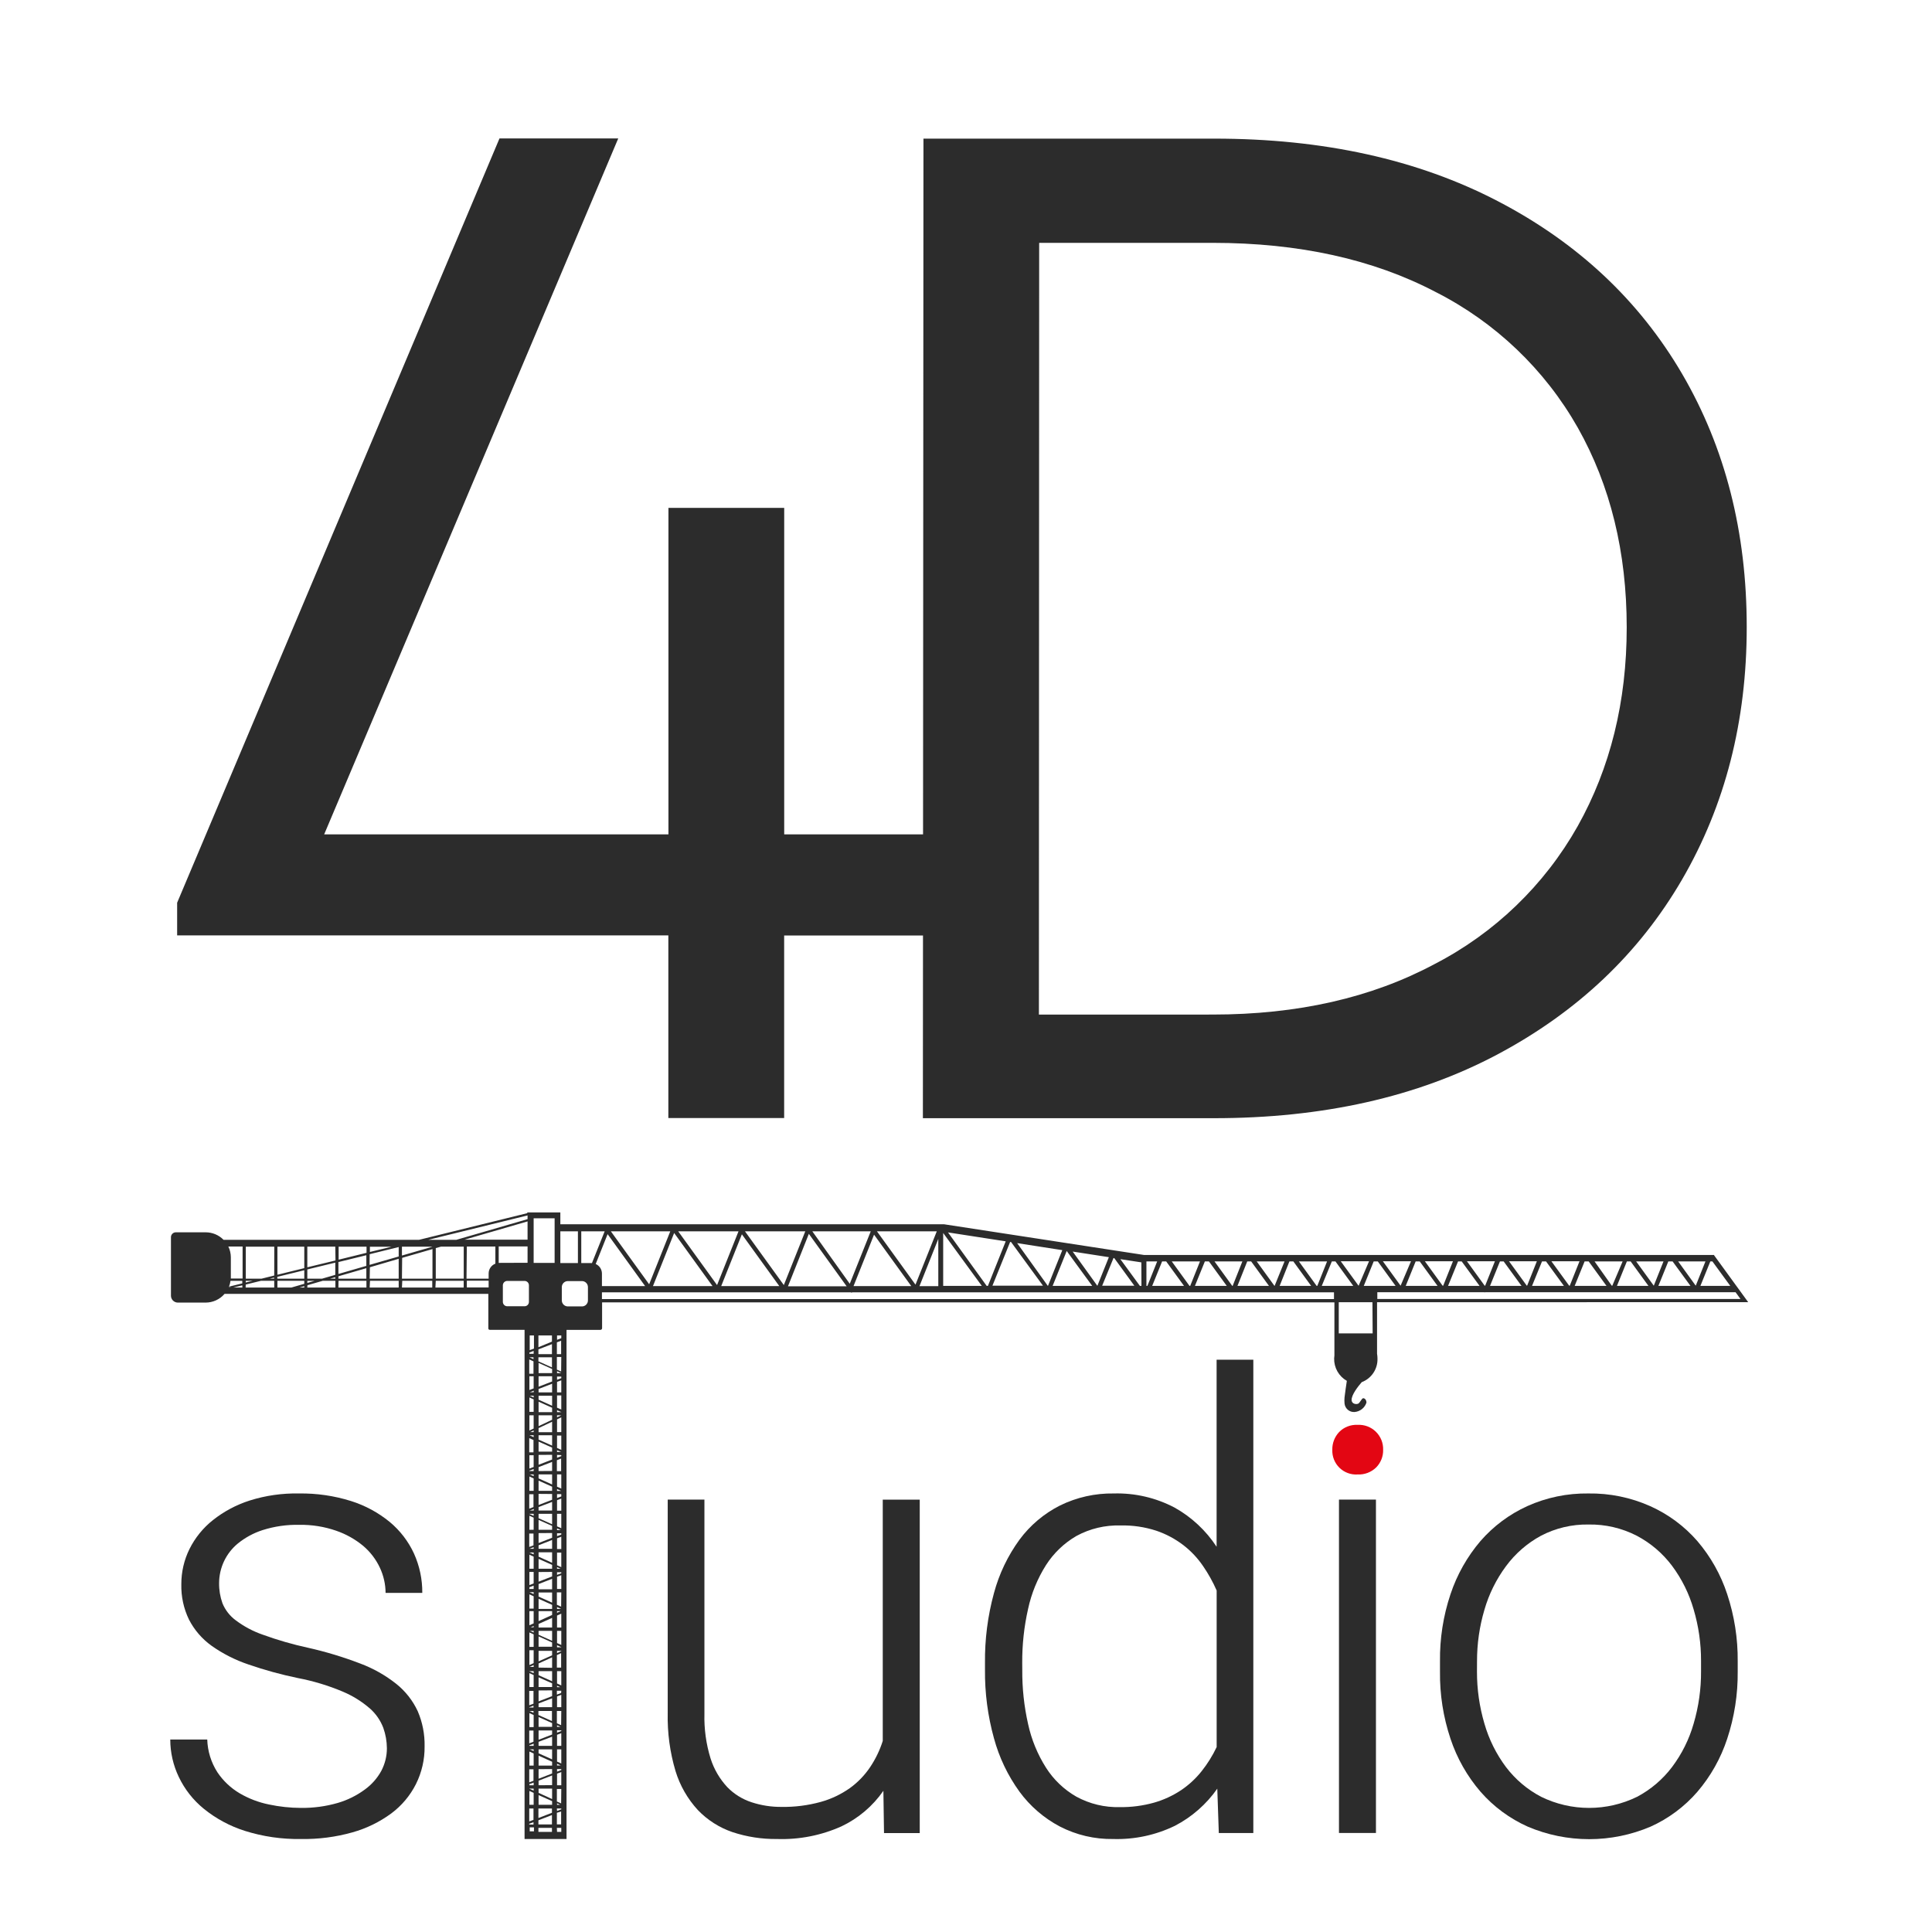
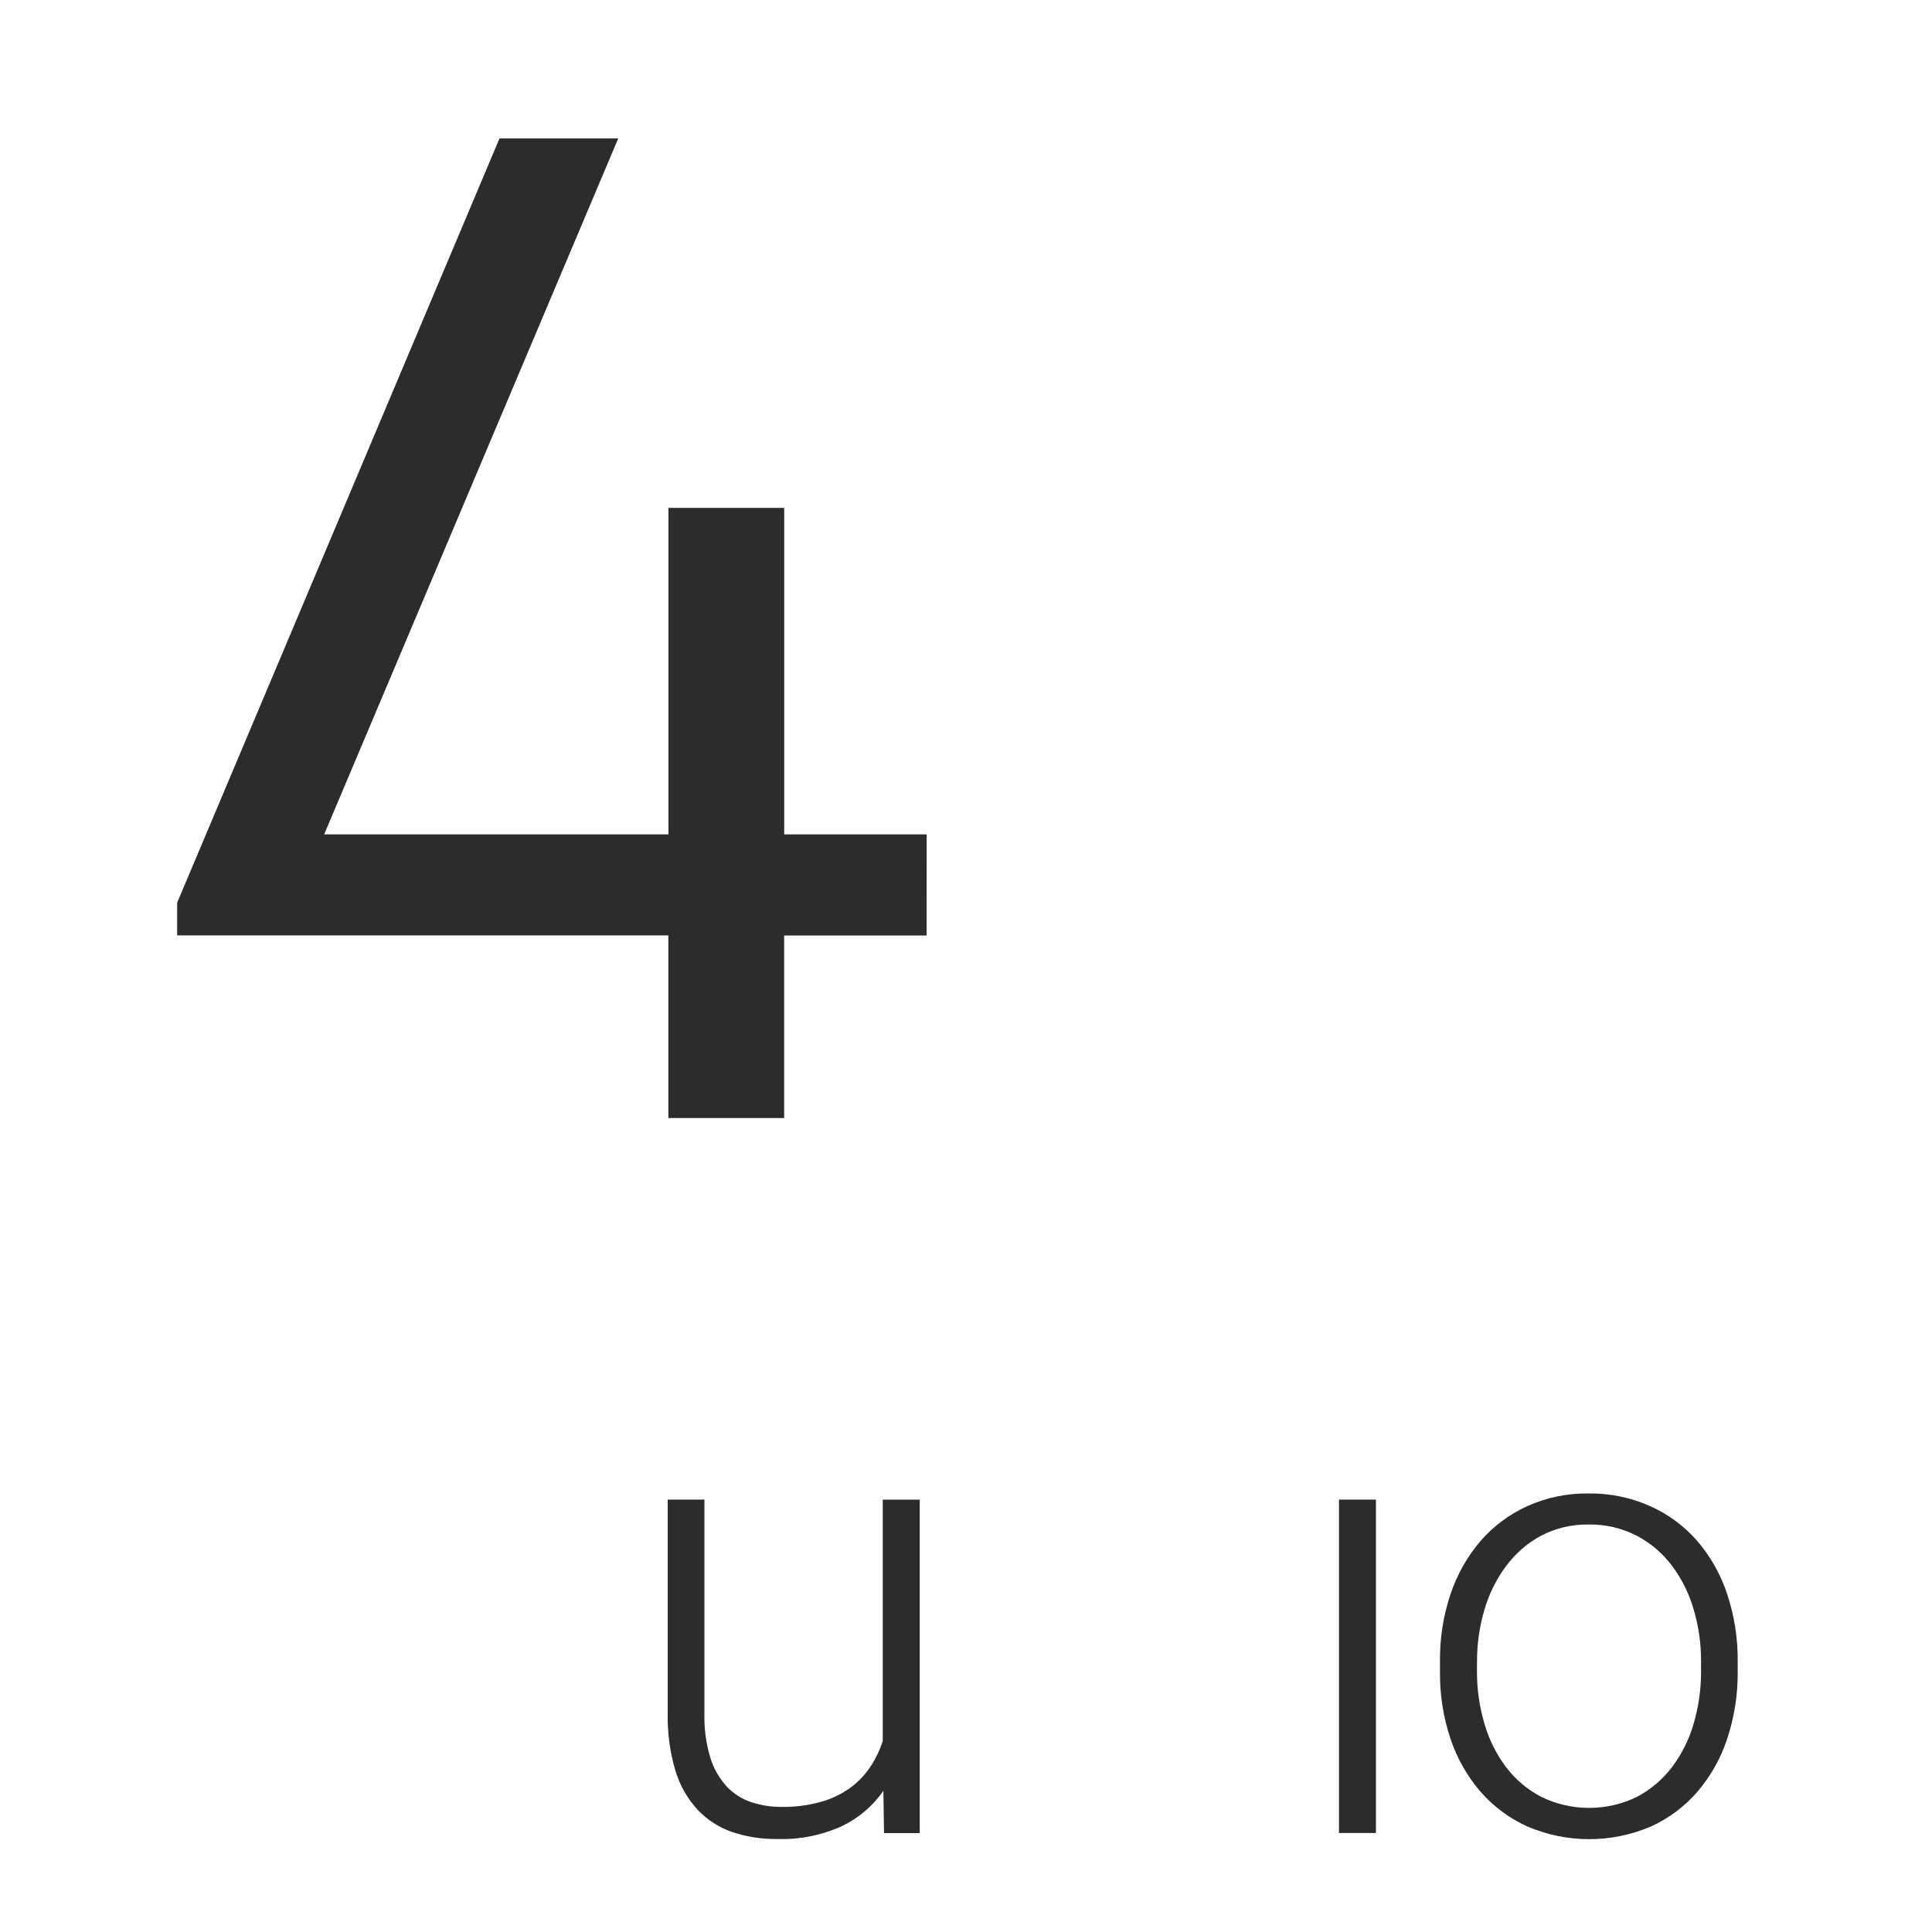
<svg xmlns="http://www.w3.org/2000/svg" width="196" height="196" viewBox="0 0 196 196" fill="none">
-   <path d="M39.25 177.36C39.246 176.657 39.123 175.959 38.888 175.296C38.605 174.546 38.145 173.876 37.547 173.343C36.727 172.628 35.798 172.048 34.796 171.624C33.322 171.001 31.786 170.535 30.214 170.236C28.514 169.885 26.838 169.425 25.197 168.857C23.87 168.411 22.616 167.775 21.472 166.968C20.505 166.277 19.717 165.365 19.173 164.308C18.631 163.19 18.365 161.958 18.396 160.716C18.391 159.48 18.674 158.259 19.221 157.151C19.789 156.01 20.601 155.007 21.6 154.214C22.712 153.334 23.974 152.661 25.324 152.229C26.945 151.718 28.638 151.476 30.337 151.511C32.122 151.485 33.901 151.743 35.605 152.277C37.041 152.728 38.378 153.45 39.542 154.405C40.587 155.274 41.425 156.365 41.995 157.598C42.564 158.855 42.853 160.22 42.841 161.599H39.117C39.112 160.714 38.914 159.841 38.537 159.04C38.139 158.191 37.564 157.438 36.85 156.832C36.034 156.155 35.102 155.632 34.099 155.289C32.901 154.874 31.641 154.673 30.374 154.693C29.112 154.664 27.853 154.844 26.649 155.225C25.727 155.52 24.868 155.986 24.116 156.598C23.528 157.086 23.054 157.697 22.727 158.388C22.401 159.08 22.23 159.834 22.227 160.599C22.218 161.297 22.333 161.991 22.568 162.648C22.847 163.331 23.307 163.925 23.898 164.366C24.733 164.997 25.661 165.492 26.649 165.835C28.153 166.382 29.693 166.827 31.257 167.165C33.055 167.569 34.821 168.103 36.541 168.762C37.866 169.256 39.105 169.957 40.213 170.837C41.134 171.576 41.873 172.518 42.373 173.588C42.861 174.717 43.101 175.939 43.075 177.169C43.091 178.496 42.79 179.807 42.197 180.995C41.606 182.167 40.75 183.185 39.697 183.969C38.511 184.842 37.177 185.493 35.759 185.89C34.058 186.37 32.296 186.597 30.528 186.566C28.6 186.598 26.68 186.32 24.84 185.741C23.325 185.261 21.914 184.501 20.679 183.501C19.601 182.625 18.732 181.52 18.136 180.266C17.569 179.081 17.274 177.785 17.273 176.472H21.025C21.061 177.654 21.417 178.803 22.057 179.798C22.639 180.666 23.408 181.394 24.308 181.926C25.233 182.469 26.242 182.854 27.293 183.065C28.357 183.291 29.441 183.407 30.528 183.411C31.788 183.426 33.043 183.258 34.253 182.91C35.236 182.625 36.162 182.169 36.988 181.564C37.691 181.062 38.272 180.407 38.686 179.649C39.057 178.943 39.251 178.158 39.25 177.36Z" fill="#2C2C2C" />
  <path d="M89.619 181.676C88.54 183.23 87.072 184.474 85.362 185.284C83.312 186.203 81.079 186.641 78.833 186.566C77.293 186.586 75.761 186.348 74.3 185.864C72.971 185.409 71.77 184.643 70.798 183.629C69.756 182.497 68.981 181.146 68.532 179.675C67.963 177.768 67.696 175.785 67.739 173.795V152.133H71.463V173.859C71.423 175.394 71.633 176.926 72.086 178.393C72.429 179.474 73.007 180.466 73.778 181.298C74.466 182.007 75.318 182.537 76.258 182.841C77.232 183.159 78.251 183.317 79.275 183.309C80.615 183.331 81.951 183.162 83.244 182.809C84.308 182.516 85.312 182.04 86.214 181.405C87.021 180.823 87.718 180.102 88.273 179.276C88.824 178.455 89.256 177.559 89.555 176.616V152.138H93.307V185.965H89.683L89.619 181.676Z" fill="#2C2C2C" />
-   <path d="M99.926 168.735C99.897 166.333 100.203 163.938 100.836 161.621C101.36 159.67 102.239 157.832 103.427 156.199C104.509 154.737 105.917 153.549 107.541 152.729C109.237 151.897 111.106 151.48 112.995 151.511C115.141 151.451 117.267 151.946 119.167 152.947C120.885 153.909 122.345 155.271 123.424 156.917V137.942H127.149V185.959H123.647L123.493 181.458C122.385 183.042 120.91 184.335 119.194 185.225C117.245 186.171 115.096 186.631 112.931 186.566C111.052 186.596 109.195 186.161 107.525 185.3C105.909 184.448 104.507 183.24 103.427 181.766C102.242 180.131 101.364 178.294 100.836 176.344C100.207 174.075 99.901 171.728 99.926 169.374V168.735ZM103.709 169.39C103.693 171.246 103.891 173.097 104.3 174.908C104.641 176.476 105.256 177.973 106.115 179.329C106.886 180.544 107.942 181.552 109.19 182.267C110.546 183.007 112.073 183.374 113.617 183.331C114.784 183.346 115.947 183.193 117.071 182.879C118.048 182.601 118.976 182.174 119.822 181.612C120.614 181.078 121.32 180.425 121.913 179.675C122.509 178.923 123.018 178.106 123.429 177.238V161.355C123.05 160.49 122.591 159.664 122.056 158.886C121.506 158.075 120.831 157.356 120.056 156.757C119.225 156.121 118.296 155.625 117.305 155.289C116.134 154.908 114.907 154.728 113.676 154.757C112.118 154.71 110.576 155.077 109.206 155.821C107.954 156.546 106.894 157.56 106.115 158.779C105.254 160.14 104.639 161.643 104.3 163.217C103.891 165.022 103.691 166.868 103.704 168.719L103.709 169.39Z" fill="#2C2C2C" />
-   <path d="M135.162 147.083C135.146 146.417 135.393 145.771 135.849 145.285C136.091 145.036 136.383 144.842 136.706 144.716C137.029 144.589 137.375 144.533 137.722 144.551C138.062 144.531 138.403 144.583 138.723 144.702C139.042 144.822 139.334 145.007 139.578 145.245C139.822 145.483 140.014 145.77 140.142 146.086C140.269 146.403 140.329 146.742 140.318 147.083C140.327 147.412 140.269 147.74 140.148 148.046C140.027 148.352 139.846 148.631 139.616 148.866C139.367 149.11 139.07 149.299 138.744 149.423C138.418 149.546 138.07 149.601 137.722 149.584C137.385 149.605 137.048 149.556 136.732 149.438C136.415 149.321 136.127 149.138 135.886 148.903C135.645 148.667 135.456 148.383 135.331 148.07C135.207 147.756 135.149 147.42 135.162 147.083V147.083Z" fill="#E30613" />
  <path d="M139.589 152.133H135.838V185.954H139.589V152.133Z" fill="#2C2C2C" />
  <path d="M146.086 168.544C146.057 166.23 146.417 163.927 147.151 161.733C147.809 159.755 148.842 157.923 150.194 156.337C151.506 154.829 153.126 153.62 154.946 152.793C156.891 151.919 159.003 151.482 161.135 151.511C163.292 151.478 165.431 151.915 167.403 152.793C169.238 153.613 170.872 154.822 172.192 156.337C173.546 157.92 174.577 159.753 175.225 161.733C175.951 163.929 176.311 166.231 176.289 168.544V169.576C176.311 171.891 175.952 174.194 175.225 176.392C174.577 178.371 173.546 180.202 172.192 181.783C170.884 183.292 169.262 184.498 167.44 185.316C165.473 186.152 163.357 186.582 161.22 186.582C159.082 186.582 156.967 186.152 154.999 185.316C153.166 184.498 151.532 183.293 150.21 181.783C148.847 180.204 147.808 178.372 147.151 176.392C146.416 174.196 146.056 171.892 146.086 169.576V168.544ZM149.838 169.576C149.832 171.365 150.087 173.145 150.593 174.86C151.049 176.449 151.79 177.942 152.78 179.266C153.732 180.522 154.949 181.552 156.346 182.283C157.861 183.025 159.527 183.411 161.214 183.411C162.902 183.411 164.567 183.025 166.083 182.283C167.47 181.548 168.68 180.518 169.627 179.266C170.621 177.944 171.364 176.45 171.819 174.86C172.328 173.132 172.581 171.34 172.57 169.539V168.507C172.575 166.736 172.322 164.974 171.819 163.276C171.362 161.68 170.619 160.18 169.627 158.849C168.674 157.581 167.453 156.54 166.051 155.8C164.538 155.023 162.857 154.631 161.156 154.661C159.477 154.631 157.818 155.023 156.33 155.8C154.932 156.558 153.718 157.616 152.775 158.897C151.79 160.227 151.051 161.722 150.593 163.313C150.09 165.011 149.838 166.773 149.843 168.544L149.838 169.576Z" fill="#2C2C2C" />
-   <path d="M176.821 132.104H177.353L173.894 127.347V127.315H116.054L95.786 124.203H56.846V123H53.494V123.074L42.517 125.778H22.68C22.443 125.537 22.16 125.346 21.849 125.215C21.537 125.084 21.203 125.017 20.865 125.017H17.837C17.706 125.017 17.58 125.069 17.488 125.162C17.395 125.254 17.343 125.38 17.343 125.512V131.445C17.343 131.63 17.416 131.808 17.546 131.939C17.677 132.071 17.854 132.146 18.04 132.147H20.865C21.229 132.146 21.589 132.067 21.919 131.914C22.25 131.762 22.544 131.54 22.781 131.264H49.541V134.776C49.542 134.811 49.557 134.845 49.583 134.87C49.609 134.895 49.643 134.909 49.679 134.909H53.217V186.566H57.474V186.528V134.914H60.912C60.934 134.914 60.957 134.909 60.978 134.9C60.999 134.892 61.018 134.879 61.034 134.862C61.05 134.846 61.062 134.826 61.071 134.805C61.079 134.784 61.083 134.761 61.082 134.738V132.126H135.375V135.286V137.516C135.361 137.613 135.352 137.711 135.348 137.809C135.337 138.269 135.45 138.724 135.677 139.126C135.904 139.527 136.235 139.859 136.636 140.086C136.583 140.448 136.439 141.4 136.402 141.767C136.383 141.971 136.383 142.176 136.402 142.379C136.425 142.629 136.545 142.859 136.736 143.022C136.927 143.184 137.174 143.265 137.424 143.247C137.695 143.224 137.954 143.121 138.168 142.952C138.382 142.782 138.541 142.554 138.626 142.294C138.626 141.975 138.392 141.81 138.264 141.858C138.137 141.906 137.961 142.294 137.807 142.39C137.652 142.486 137.147 142.47 137.12 142.05C137.088 141.517 137.775 140.65 138.147 140.219C138.631 140.036 139.045 139.706 139.331 139.276C139.617 138.845 139.762 138.336 139.744 137.819C139.743 137.657 139.729 137.495 139.701 137.335V135.27V132.11L176.821 132.104ZM59.996 128.135H58.969V124.916H61.343L60.05 128.146L59.996 128.135ZM116.304 130.45V127.97H117.395L116.405 130.45H116.304ZM115.799 130.45H115.639L113.66 127.741L115.788 128.066L115.799 130.45ZM111.329 130.45L108.823 126.97L112.494 127.539L111.334 130.428L111.329 130.45ZM106.301 130.45L103.188 126.113L107.769 126.826L106.317 130.45H106.301ZM100.096 130.45L96.174 125.027L102.028 125.932L100.224 130.45H100.096ZM68.393 125.086L72.283 130.471H66.243L68.393 125.086ZM65.855 130.29L61.971 124.916H67.999L65.855 130.29ZM68.803 124.916H74.922L72.746 130.37L68.803 124.916ZM75.263 125.219L79.057 130.471H73.166L75.263 125.219ZM75.577 124.916H81.696L79.519 130.37L75.577 124.916ZM82.058 125.171L85.889 130.492H79.94L82.058 125.171ZM82.409 124.916H88.337L86.208 130.237L82.409 124.916ZM86.591 130.471L88.672 125.256L92.445 130.471H86.591ZM88.965 124.916H95.036L92.876 130.327L88.965 124.916ZM95.19 125.687V130.476H93.28L95.19 125.687ZM95.685 125.086L99.601 130.45H95.685V125.086ZM102.475 126.001H102.571L105.811 130.434H100.682L102.475 126.001ZM108.216 126.911L110.802 130.45H106.79L108.216 126.911ZM112.963 127.629H113.037L115.08 130.439H111.813L112.963 127.629ZM117.895 127.97H118.31L120.114 130.45H116.89L117.895 127.97ZM120.673 130.45L118.874 127.97H121.737L120.747 130.45H120.673ZM122.232 127.97H122.647L124.451 130.45H121.226L122.232 127.97ZM125.01 130.45L123.211 127.97H126.037L125.052 130.45H125.01ZM126.531 127.97H126.93L128.734 130.45H125.542L126.531 127.97ZM129.293 130.45L127.494 127.97H130.315L129.309 130.45H129.293ZM130.81 127.97H131.209L133.012 130.45H129.82L130.81 127.97ZM133.571 130.45L131.773 127.97H134.63L133.64 130.45H133.571ZM135.114 127.97H135.481L137.285 130.45H134.093L135.114 127.97ZM139.776 127.97L141.579 130.45H138.355L139.361 127.97H139.776ZM144.032 127.97L145.836 130.45H142.612L143.617 127.97H144.032ZM148.289 127.97L150.098 130.45H146.906L147.917 127.97H148.289ZM152.546 127.97L154.355 130.45H151.163L152.168 127.97H152.546ZM156.846 127.97L158.655 130.45H155.425L156.436 127.97H156.846ZM161.172 127.97L162.976 130.45H159.751L160.757 127.97H161.172ZM165.429 127.97L167.232 130.45H164.04L165.045 127.97H165.429ZM169.685 127.97L171.495 130.45H168.243L169.249 127.97H169.685ZM173.724 127.97L175.533 130.45H172.506L173.511 127.97H173.724ZM172.032 130.434L170.249 127.97H173.016L172.032 130.434ZM167.775 130.434L165.987 127.97H168.76L167.775 130.434ZM163.566 130.434H163.513L161.768 127.97H164.614L163.566 130.434ZM159.251 130.434H159.192L157.388 127.954H160.24L159.251 130.434ZM154.925 130.434H154.893L153.089 127.954H155.914L154.925 130.434ZM150.668 130.434H150.62L148.821 127.954H151.658L150.668 130.434ZM146.411 130.434H146.352L144.554 127.954H147.401L146.411 130.434ZM142.09 130.434L140.292 127.954H143.144L142.09 130.434ZM137.833 130.434H137.823L136.019 127.954H138.887L137.833 130.434ZM139.728 131.78V131.093H150.593V131.12L150.668 131.093H154.845H154.882H167.78H167.844H176.071L176.571 131.78H139.728ZM58.629 124.916V128.135H56.846V124.916H58.629ZM53.707 137.213L54.138 137.048V137.34H53.707V137.213ZM56.942 147.621V147.722L56.511 147.887V147.599L56.942 147.621ZM56.511 147.301V147.121L56.921 147.301H56.511ZM56.942 147.089L56.511 146.892V145.636H56.942V147.089ZM56.942 139.815L56.511 139.98V139.65H56.942V139.815ZM56.942 140.033V141.257H56.511V140.192L56.942 140.033ZM56.011 141.257H54.638V140.911L56.011 140.379V141.257ZM53.707 143.582H54.138V144.923L53.707 145.125V143.582ZM54.638 143.582H56.011V144.034L54.638 144.683V143.582ZM56.511 143.582H56.942L56.511 143.784V143.582ZM56.942 143.263H56.511V143.061L56.942 143.252V143.263ZM56.011 143.263H54.638V142.198L56.011 142.816V143.263ZM54.638 141.996V141.597H56.011V142.614L54.638 141.996ZM54.138 141.773L53.744 141.597H54.138V141.773ZM54.138 141.241H53.749L54.154 141.086L54.138 141.241ZM53.707 141.773L54.138 141.964V143.231H53.707V141.773ZM54.138 145.114V145.285H53.781L54.138 145.114ZM54.638 144.88L56.011 144.231V145.295H54.638V144.88ZM56.511 143.992L56.942 143.789V145.285H56.511V143.992ZM56.511 142.805V141.565H56.942V142.997L56.511 142.805ZM56.511 139.299V139.107L56.937 139.299H56.511ZM56.011 139.299H54.638V138.266L56.011 138.883V139.299ZM56.011 139.618V140.15L54.638 140.682V139.618H56.011ZM54.138 140.852L53.707 141.017V139.618H54.138V140.852ZM53.707 145.604H54.138V145.796L53.707 145.604ZM54.638 145.604H56.011V146.658L54.638 146.046V145.604ZM56.011 146.86V147.269H54.638V146.248L56.011 146.86ZM56.011 147.589V148.068L54.638 148.6V147.599L56.011 147.589ZM56.942 161.2H56.511V159.96L56.942 159.801V161.2ZM56.942 170.986L56.511 170.789V169.538H56.942V170.986ZM56.836 171.161H56.511V171.018L56.836 171.161ZM56.011 170.565L54.638 169.948V169.538H56.011V170.565ZM56.011 159.146H54.638V158.146L56.011 158.758V159.146ZM56.511 158.987L56.878 159.146H56.511V158.987ZM56.011 159.471V159.928L54.638 160.46V159.481L56.011 159.471ZM54.638 157.922V157.481H56.011V158.545L54.638 157.922ZM54.138 157.694L53.707 157.502H54.138V157.694ZM53.707 157.725L54.138 157.917V159.146H53.707V157.725ZM53.707 159.471H54.138V160.641L53.707 160.806V159.471ZM53.707 161.2V161.025L54.138 160.86V161.2H53.707ZM54.138 161.525V161.716L53.712 161.525H54.138ZM53.707 161.748L54.138 161.94V163.19H53.707V161.748ZM56.942 166.878L56.511 166.686V165.452H56.942V166.878ZM56.942 167.117H56.511V166.91L56.942 167.101V167.117ZM56.942 165.111H56.511V163.898L56.942 163.706V165.111ZM56.011 165.111H54.638V164.749L56.011 164.132V165.111ZM54.638 165.452H56.011V166.463L54.638 165.845V165.452ZM54.138 165.622L53.76 165.452H54.138V165.622ZM54.138 165.09H53.835L54.138 164.951V165.09ZM53.707 168.916V167.415H54.138V168.724L53.707 168.916ZM54.138 168.916V169.107H53.718L54.138 168.916ZM53.707 167.075V165.611L54.138 165.803V167.075H53.707ZM54.638 166.01L56.011 166.628V167.059H54.638V166.01ZM56.511 163.616V163.446H56.889L56.511 163.616ZM56.011 163.839L54.638 164.462V163.446H56.011V163.839ZM54.138 164.691L53.707 164.882V163.446H54.138V164.691ZM53.707 169.538H54.138V169.746L53.707 169.554V169.538ZM54.638 169.176V168.756L56.011 168.133V169.198L54.638 169.176ZM54.638 168.543V167.479H56.011V167.931L54.638 168.543ZM56.511 167.479H56.942V167.511L56.511 167.702V167.479ZM56.511 163.222V163.036L56.921 163.222H56.511ZM56.011 163.222H54.638V162.195L56.011 162.812V163.222ZM54.638 161.972V161.557H56.011V162.589L54.638 161.972ZM54.638 161.232V160.7L56.011 160.168V161.232H54.638ZM56.511 159.769V159.503H56.942V159.609L56.511 159.769ZM56.511 158.795V157.513H56.942V158.987L56.511 158.795ZM53.707 153.575H54.138V153.783L53.707 153.591V153.575ZM54.638 153.575H56.011V154.639L54.638 154.022V153.575ZM56.511 153.575H56.942V155.038L56.511 154.847V153.575ZM56.942 151.58V151.814L56.511 151.973V151.58H56.942ZM56.511 151.26V151.063L56.942 151.255H56.511V151.26ZM56.942 152.032V153.256H56.511V152.191L56.942 152.032ZM56.889 155.225H56.511V155.054L56.889 155.225ZM56.942 155.549V155.682L56.511 155.842V155.549H56.942ZM56.942 155.9V157.151H56.511V156.06L56.942 155.9ZM56.942 151.016L56.511 150.824V149.579H56.942V151.016ZM56.011 150.6L54.638 149.983V149.579H56.011V150.6ZM53.707 149.196L54.138 149.031V149.238H53.707V149.196ZM54.138 149.579V149.76L53.739 149.579H54.138ZM54.638 149.238V148.839L56.011 148.307V149.228L54.638 149.238ZM54.138 148.823L53.707 148.983V147.631H54.138V148.823ZM53.707 149.792L54.138 149.983V151.244H53.707V149.792ZM54.638 150.207L56.011 150.824V151.244H54.638V150.207ZM56.011 151.564V152.149L54.638 152.681V151.553L56.011 151.564ZM56.011 152.367V153.24H54.638V152.889L56.011 152.367ZM54.138 153.24H53.749L54.164 153.08L54.138 153.24ZM53.707 153.772L54.138 153.963V155.198H53.707V153.772ZM54.638 154.192L56.011 154.804V155.198H54.638V154.192ZM56.011 155.523V156.007L54.638 156.539V155.533L56.011 155.523ZM56.011 156.225V157.124H54.638V156.768L56.011 156.225ZM54.138 157.124H53.707L54.138 156.959V157.124ZM53.707 169.74L54.138 169.932V171.145H53.707V169.74ZM54.638 170.161L56.011 170.773V171.145H54.638V170.161ZM56.011 171.486V172.071L54.638 172.603V171.496L56.011 171.486ZM56.011 172.289V173.189H54.638V172.811L56.011 172.289ZM56.942 173.189H56.511V172.098L56.942 171.933V173.189ZM56.942 181.112H56.511V179.936L56.942 179.771V181.112ZM56.011 183.096H54.638V182.112L56.011 182.724V183.096ZM56.511 182.947L56.841 183.096H56.511V182.947ZM53.707 181.452H54.138V181.66L53.707 181.468V181.452ZM53.707 181.112V181L54.138 180.84V181.112H53.707ZM53.707 181.692L54.138 181.883V183.096H53.707V181.692ZM54.638 181.883V181.452H56.011V182.516L54.638 181.883ZM54.638 181.112V180.649L56.011 180.117V181.101L54.638 181.112ZM56.942 178.903L56.511 178.712V177.472H56.942V178.903ZM56.889 179.106H56.511V178.935L56.889 179.106ZM54.638 177.472H56.011V178.488L54.638 177.871V177.472ZM54.138 177.648L53.744 177.472H54.138V177.648ZM56.942 177.115H56.511V175.993L56.942 175.828V177.115ZM56.942 175.61L56.511 175.775V175.54H56.942V175.61ZM56.011 175.966L54.638 176.498V175.551H56.011V175.966ZM56.011 176.184V177.115H54.638V176.706L56.011 176.184ZM54.138 177.115H53.707V177.057L54.138 176.897V177.115ZM53.707 177.695L54.138 177.887V179.116H53.707V177.695ZM54.638 178.111L56.011 178.728V179.116H54.638V178.111ZM56.011 179.473V179.92L54.638 180.452V179.478L56.011 179.473ZM56.511 179.733V179.473H56.942V179.569L56.511 179.733ZM56.511 175.189V175.03L56.873 175.189H56.511ZM56.011 175.189H54.638V174.189L56.011 174.806V175.189ZM53.707 173.795L54.138 173.987V175.211H53.707V173.795ZM53.707 173.577H54.122V173.763L53.707 173.577ZM54.622 173.987V173.577H55.995V174.604L54.622 173.987ZM54.122 173.226H53.691V173.199L54.122 173.04V173.226ZM53.691 175.562H54.122V176.7L53.691 176.86V175.562ZM53.691 179.494H54.122V180.659L53.691 180.819V179.494ZM53.691 183.474H54.122V184.624L53.691 184.783V183.474ZM54.622 183.474H55.995V183.905L54.622 184.437V183.474ZM56.495 183.474H56.942V183.554L56.511 183.719L56.495 183.474ZM56.926 183.772V185.081H56.495V183.905L56.926 183.772ZM56.926 182.953L56.495 182.761V181.489H56.942L56.926 182.953ZM56.926 175.019L56.495 174.827V173.577H56.942L56.926 175.019ZM56.926 171.752L56.495 171.917V171.523H56.942L56.926 171.752ZM56.926 169.176H56.495V167.905L56.926 167.708V169.176ZM56.926 162.993L56.495 162.802V161.546H56.942L56.926 162.993ZM56.926 149.249H56.495V148.137L56.926 147.972V149.249ZM56.926 139.139L56.495 138.947V137.665H56.942L56.926 139.139ZM55.995 138.724L54.622 138.107V137.697H55.995V138.724ZM54.122 137.883L53.712 137.697H54.122V137.883ZM53.691 137.915L54.122 138.107V139.362H53.691V137.915ZM53.691 145.897L54.122 146.088V147.339H53.691V145.897ZM53.691 151.59H54.122V152.889L53.691 153.054V151.59ZM53.691 155.576H54.122V156.773L53.691 156.938V155.576ZM53.691 171.539H54.122V172.837L53.691 172.997V171.539ZM53.691 185.017L54.122 184.858V185.097H53.691V185.017ZM54.622 184.666L55.995 184.134V185.086H54.622V184.666ZM55.995 185.438V185.842H54.622V185.438H55.995ZM56.495 185.438H56.942V185.842H56.511L56.495 185.438ZM56.926 137.378H56.495V136.18L56.926 136.015V137.378ZM55.995 137.378H54.622V136.893L55.995 136.361V137.378ZM54.622 136.675V135.483H55.995V136.106L54.622 136.675ZM23.382 129.939H24.579V130.199L23.233 130.529C23.308 130.34 23.358 130.141 23.382 129.939ZM43.852 126.485L40.777 127.374V126.475H43.852V126.485ZM31.177 129.721V128.784L34.014 128.092V129.332L32.673 129.721H31.177ZM31.922 129.939L31.177 130.152V129.939H31.922ZM28.134 129.534L30.869 128.864V129.721H28.134V129.534ZM27.809 129.721H27.367L27.809 129.614V129.721ZM37.164 128.422L34.333 129.242V128.034L37.164 127.342V128.422ZM37.504 127.236L40.447 126.512V127.47L37.494 128.321L37.504 127.236ZM34.014 129.572V129.721H33.481L34.014 129.572ZM34.333 129.476L37.164 128.656V129.721H34.333V129.476ZM37.526 128.561L40.447 127.704V129.721H37.504L37.526 128.561ZM40.798 127.608L43.874 126.719V129.721H40.777L40.798 127.608ZM37.526 127.012V126.48H39.718L37.526 127.012ZM37.185 127.097L34.354 127.794V126.475H37.185V127.097ZM34.035 127.874L31.177 128.566V126.469H34.014L34.035 127.874ZM30.869 128.651L28.144 129.321V126.475H30.869V128.651ZM27.82 129.401L26.532 129.721H24.936V126.475H27.825L27.82 129.401ZM25.649 129.933L24.93 130.109V129.933H25.649ZM24.93 130.316L26.489 129.933H27.82V130.62H24.92L24.93 130.316ZM24.59 130.62H23.669L24.579 130.396L24.59 130.62ZM28.144 130.62V129.933H30.869V130.242L29.56 130.62H28.144ZM30.869 130.481V130.62H30.379L30.869 130.481ZM31.188 130.386L32.752 129.933H34.024V130.62H31.177L31.188 130.386ZM34.343 129.933H37.174V130.62H34.333L34.343 129.933ZM37.536 129.933H40.447V130.62H37.504L37.536 129.933ZM40.809 129.933H43.852V130.62H40.777L40.809 129.933ZM44.209 129.933H47.04V130.62H44.172L44.209 129.933ZM44.209 129.715V126.618L44.741 126.469H47.045V129.715H44.209ZM50.647 128.119H50.594V126.448H53.521V128.108L50.647 128.119ZM53.521 125.762H47.135L53.521 123.91V125.762ZM47.359 126.459H50.254V128.199C50.053 128.276 49.882 128.412 49.76 128.588C49.638 128.765 49.573 128.974 49.572 129.188V129.721H47.327L47.359 126.459ZM56.266 128.119H54.138V123.596H56.266V128.119ZM53.521 123.303V123.681L46.3 125.778H43.453L53.521 123.303ZM24.611 126.459V129.705H23.419C23.422 129.662 23.422 129.619 23.419 129.577V127.555C23.418 127.175 23.331 126.8 23.164 126.459H24.611ZM23.244 130.577L23.43 130.609H23.228L23.244 130.577ZM47.359 130.609V129.923H49.572V130.609H47.359ZM51.461 132.519C51.344 132.519 51.231 132.473 51.147 132.39C51.064 132.308 51.016 132.195 51.014 132.078V130.391C51.016 130.273 51.064 130.161 51.147 130.078C51.231 129.996 51.344 129.949 51.461 129.949H53.217C53.334 129.949 53.447 129.996 53.53 130.079C53.612 130.162 53.659 130.274 53.659 130.391V132.078C53.659 132.195 53.612 132.307 53.53 132.39C53.447 132.473 53.334 132.519 53.217 132.519H51.461ZM54.17 135.478V136.814L53.739 136.973V135.483L54.17 135.478ZM53.739 185.384H54.17V185.789H53.739V185.384ZM56.942 135.76L56.511 135.925V135.483H56.942V135.76ZM59.645 131.923C59.646 132.004 59.631 132.083 59.601 132.157C59.571 132.231 59.526 132.299 59.469 132.356C59.413 132.413 59.346 132.458 59.272 132.489C59.198 132.52 59.119 132.535 59.039 132.535H57.607C57.445 132.535 57.289 132.471 57.175 132.356C57.06 132.241 56.995 132.086 56.995 131.923V130.572C56.997 130.411 57.062 130.256 57.176 130.143C57.291 130.029 57.446 129.965 57.607 129.965H59.039C59.118 129.965 59.197 129.981 59.271 130.011C59.344 130.042 59.411 130.087 59.468 130.143C59.524 130.199 59.569 130.266 59.599 130.34C59.63 130.413 59.645 130.492 59.645 130.572V131.923ZM60.433 128.231L61.641 125.203L65.445 130.471H61.066V129.204C61.066 128.998 61.006 128.796 60.894 128.624C60.782 128.451 60.621 128.314 60.433 128.231ZM61.066 131.104H86.347L86.384 131.157L86.448 131.104H100.362H100.415H135.332V131.79H61.066V131.104ZM139.254 135.27H135.817V132.11H139.233L139.254 135.27Z" fill="#2C2C2C" />
  <path d="M94.004 94.907H79.552V113.424H67.803V94.896H17.971V91.581L50.674 14.042H62.721L32.886 84.648H67.813V51.524H79.557V84.648H94.009L94.004 94.907Z" fill="#2C2C2C" />
-   <path d="M93.684 14.064H123.195C134.231 14.064 143.809 16.174 151.929 20.396C160.049 24.617 166.294 30.47 170.665 37.955C175.028 45.437 177.208 53.993 177.204 63.624C177.204 73.167 175.019 81.698 170.649 89.219C166.278 96.739 160.028 102.66 151.897 106.981C143.766 111.291 134.18 113.444 123.137 113.44H93.626L93.684 14.064ZM123.014 102.926C131.645 102.926 139.148 101.221 145.522 97.812C151.628 94.665 156.679 89.8 160.054 83.818C163.371 77.897 165.029 71.173 165.029 63.646C165.029 56.015 163.376 49.264 160.07 43.394C156.717 37.477 151.691 32.683 145.623 29.612C139.295 26.299 131.767 24.64 123.041 24.637H105.423L105.396 102.931L123.014 102.926Z" fill="#2C2C2C" />
</svg>